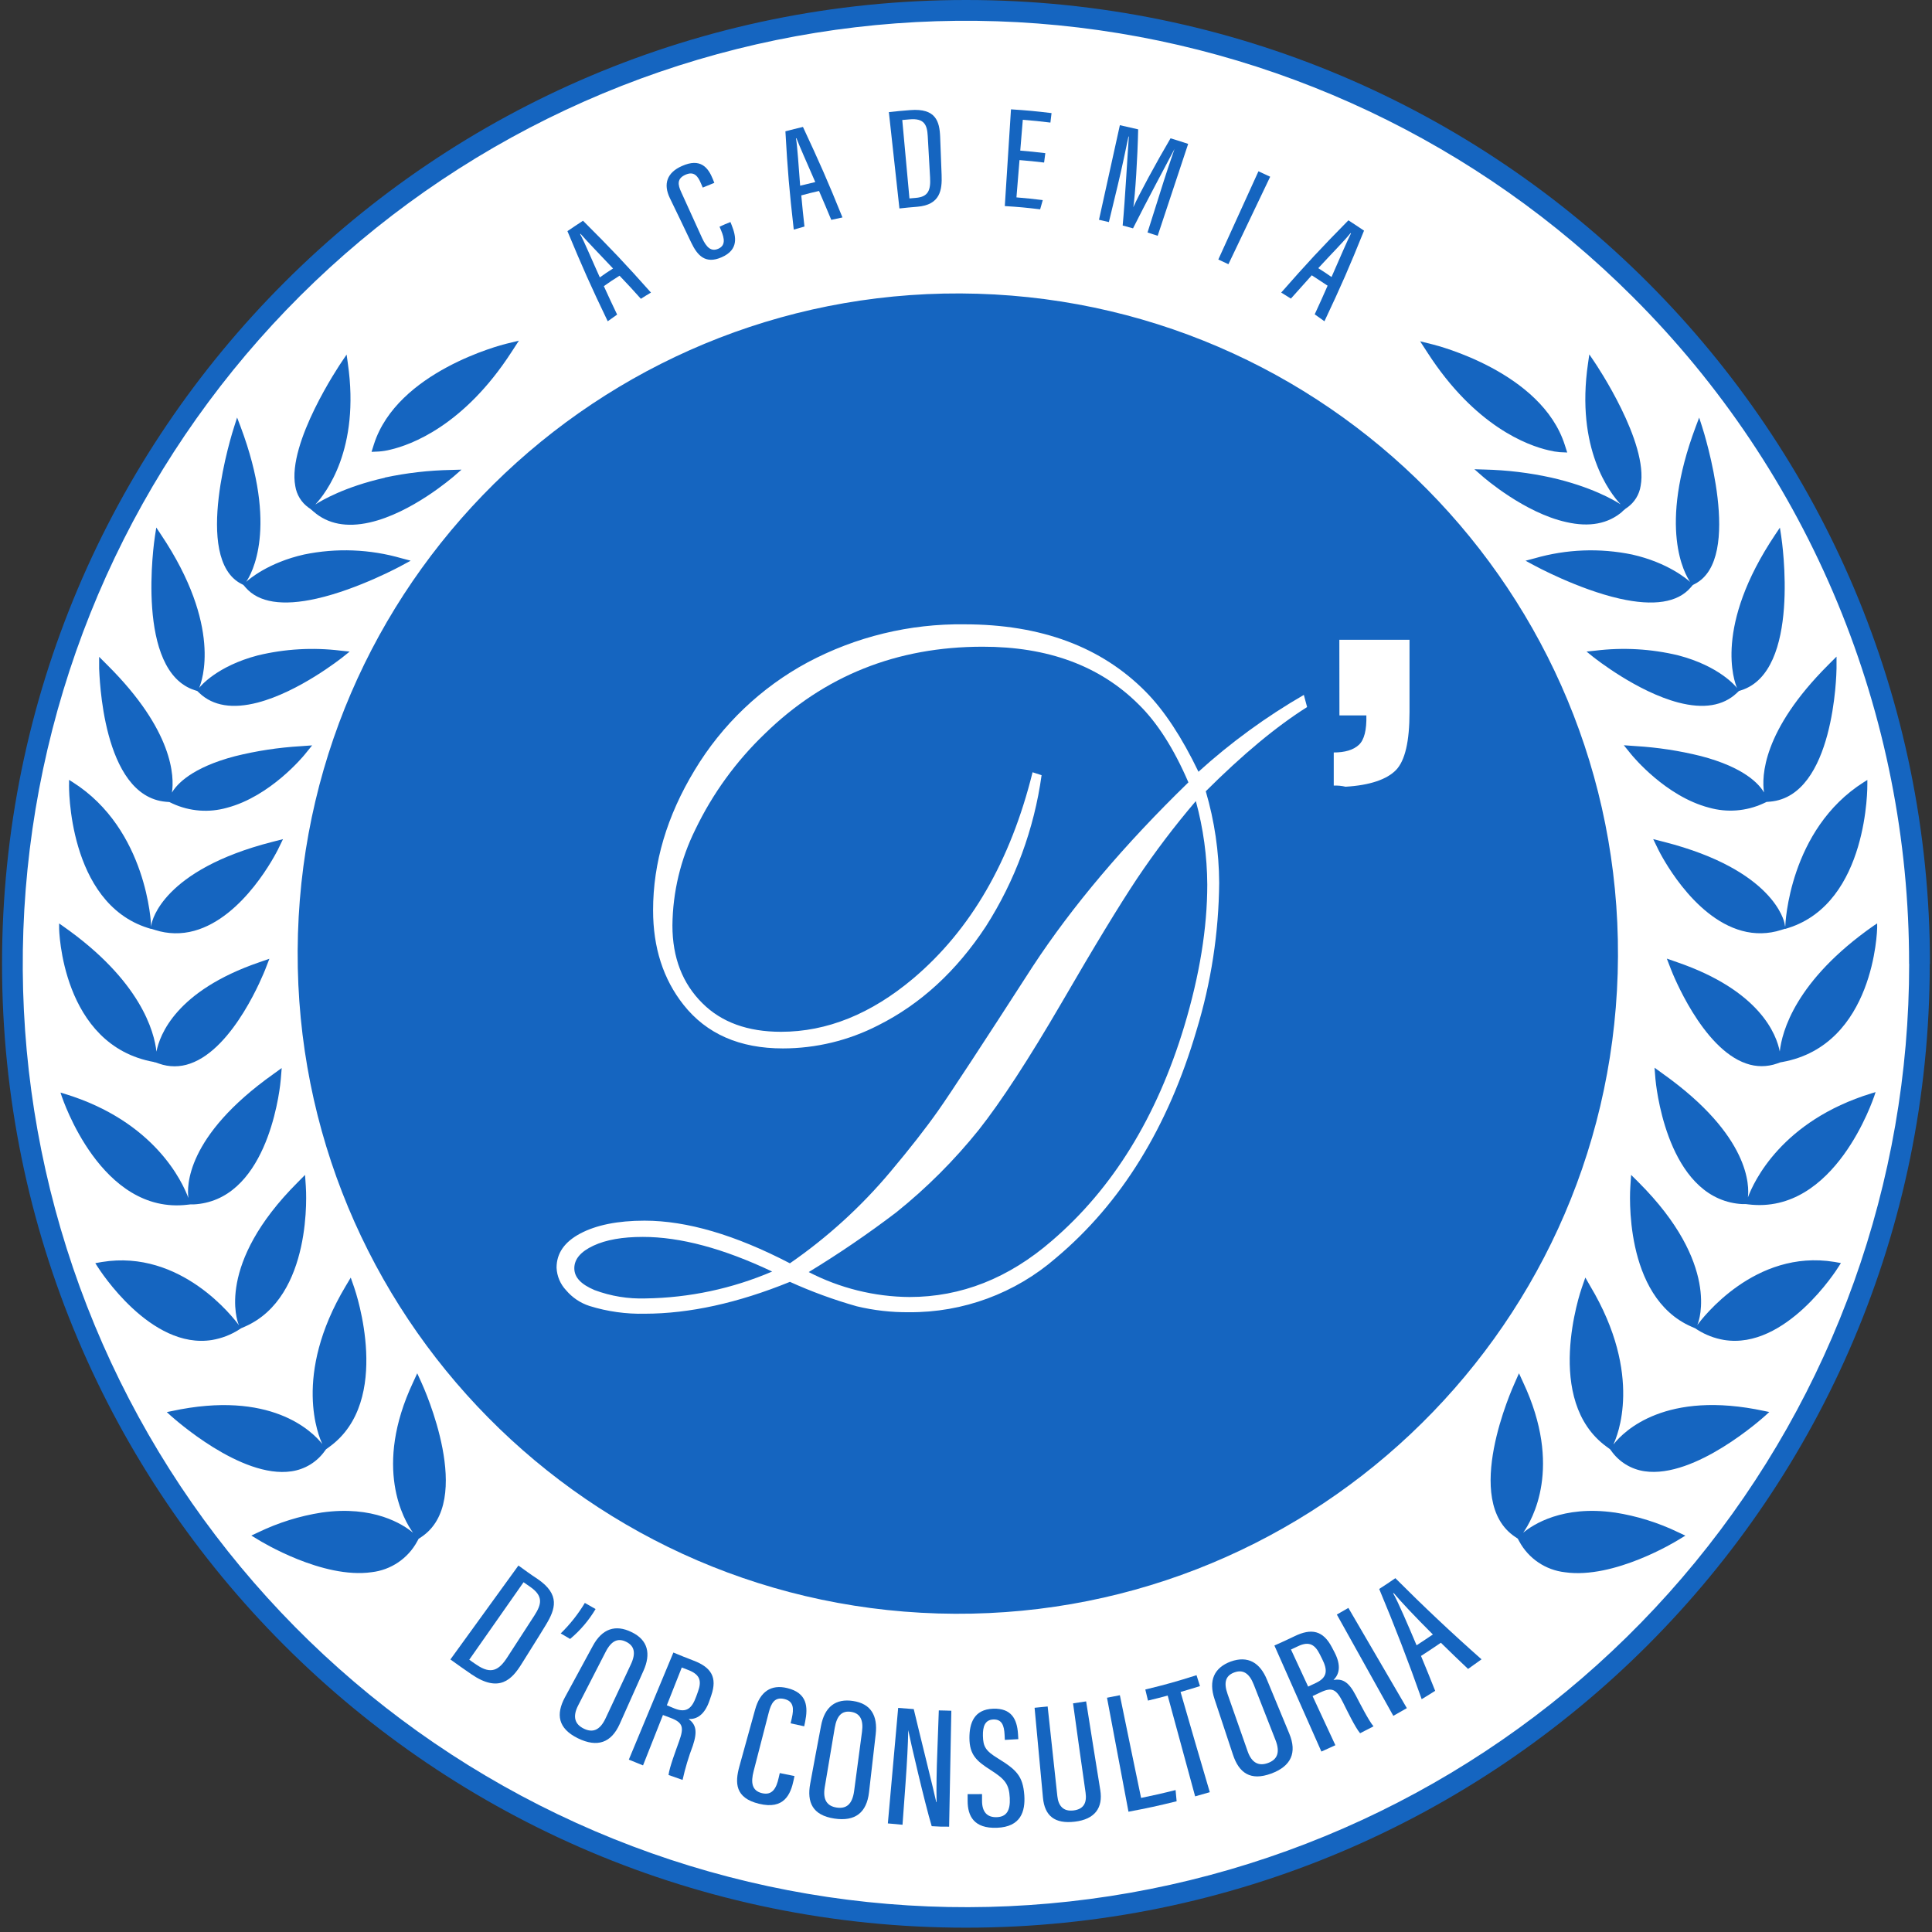
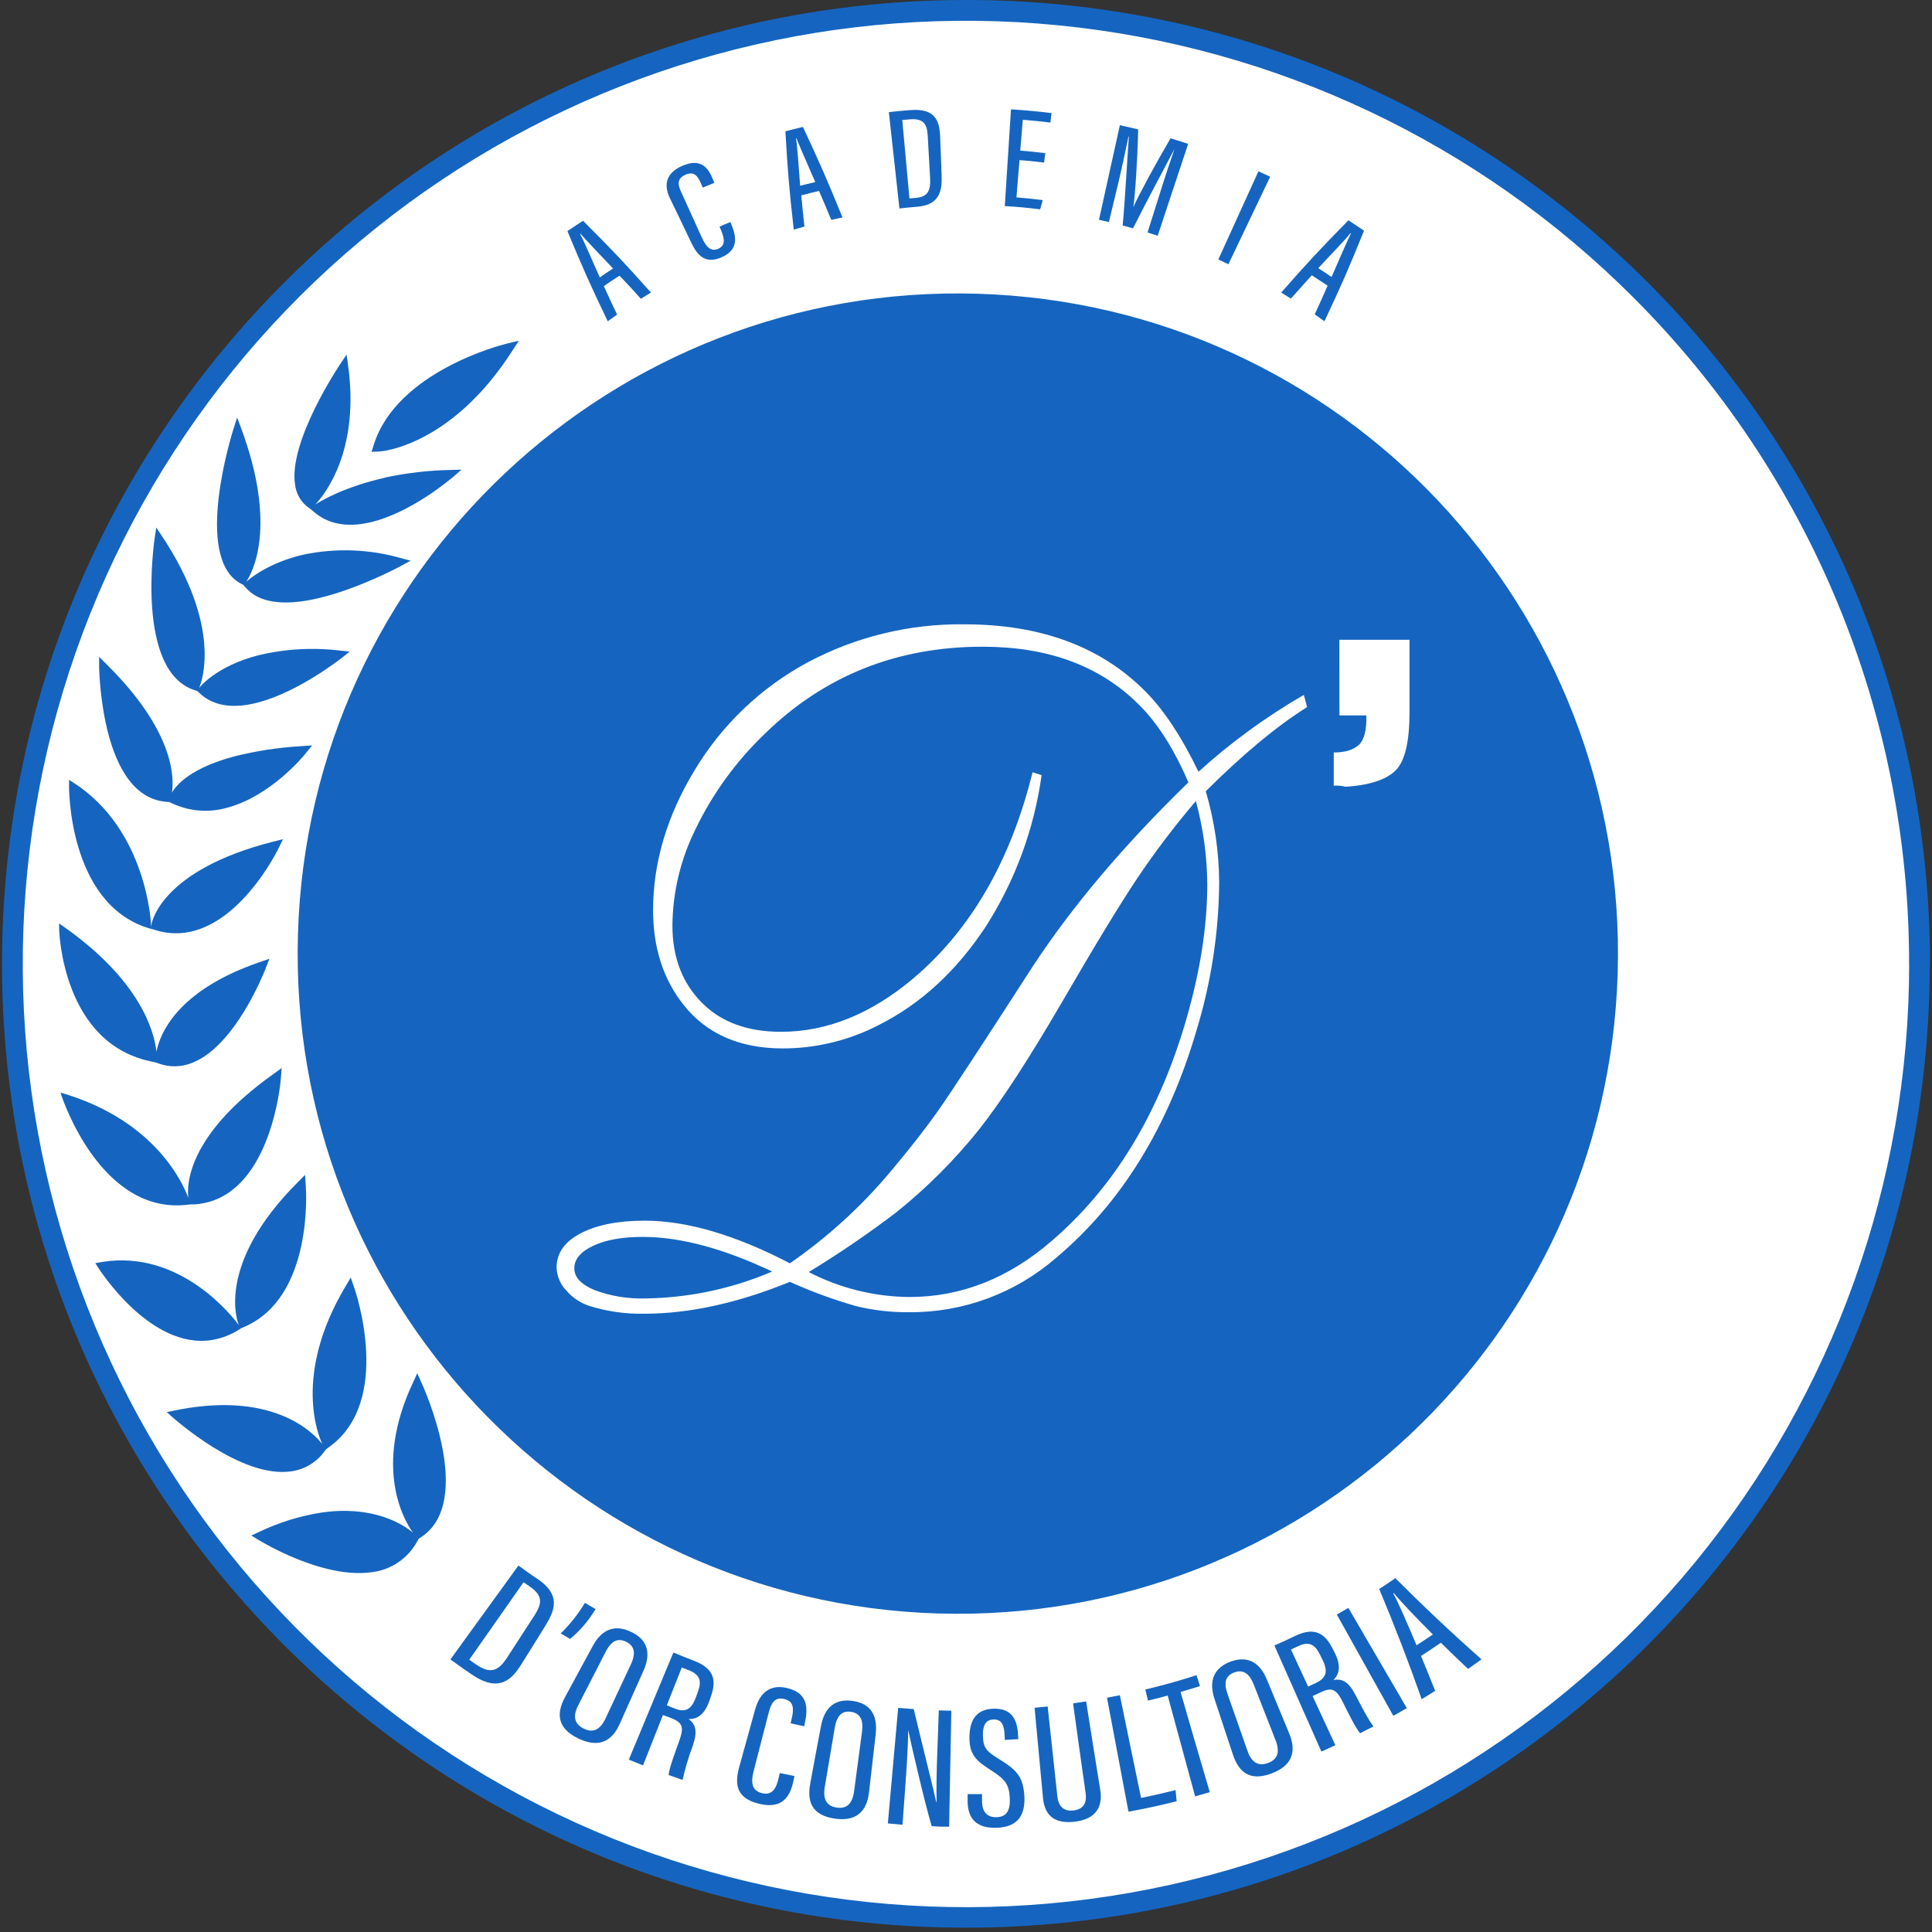
<svg xmlns="http://www.w3.org/2000/svg" width="393" height="393" viewBox="0 0 393 393" fill="none">
  <rect x="0" y="0" width="393" height="393" fill="#333333" stroke="none" />
  <path d="M390.44 196.057C390.44 88.935 303.6 2.095 196.478 2.095C89.355 2.095 2.516 88.935 2.516 196.057C2.516 303.18 89.355 390.02 196.478 390.02C303.6 390.02 390.44 303.18 390.44 196.057Z" fill="white" />
  <path d="M329.063 198.006C331.287 123.874 272.995 61.976 198.863 59.752C124.731 57.528 62.833 115.821 60.609 189.952C58.385 264.084 116.678 325.983 190.809 328.207C264.941 330.43 326.839 272.138 329.063 198.006Z" fill="#1565C0" />
  <path d="M390.454 196.061H388.355C388.362 240.449 372.977 283.467 344.822 317.783C316.667 352.1 277.484 375.593 233.95 384.259C190.416 392.925 145.223 386.229 106.073 365.31C66.923 344.391 36.237 310.545 19.244 269.538C2.251 228.531 0.002 182.9 12.881 140.421C25.76 97.942 52.969 61.242 89.873 36.576C126.777 11.909 171.092 0.801 215.267 5.145C259.443 9.489 300.745 29.015 332.138 60.398C349.984 78.191 364.136 99.337 373.781 122.619C383.426 145.901 388.373 170.86 388.338 196.061H392.586C392.586 87.78 304.806 0 196.526 0C88.245 0 0.423 87.78 0.414 196.061C0.406 304.341 88.194 392.121 196.483 392.121C304.772 392.121 392.535 304.341 392.544 196.061H390.454Z" fill="#1565C0" />
-   <path d="M341.388 133.311C335.873 131.984 330.163 131.659 324.532 132.351L322.723 132.538L324.15 133.685C324.524 133.965 333.02 140.72 341.422 142.912C346.52 144.237 350.496 143.6 353.266 140.992L353.724 140.558L354.175 140.414C366.366 136.574 362.492 110.151 362.322 109.03L362.059 107.331L361.09 108.775C348.593 127.424 352.764 138.621 353.342 139.955C353.121 139.649 349.748 135.495 341.388 133.311ZM317.294 91.979L318.798 92.047L318.305 90.509C313.573 75.683 292.333 70.28 291.424 70.059L288.875 69.422L290.387 71.75C300.073 86.754 310.777 90.628 315.025 91.596C315.77 91.783 316.529 91.911 317.294 91.979ZM332 112.802C325.429 111.444 318.626 111.707 312.179 113.567L310.319 114.06L312.018 114.977C312.103 115.028 320.964 119.854 329.46 121.774C336.401 123.337 341.261 122.581 343.903 119.514L344.345 118.996L344.787 118.766C354.744 113.592 346.588 87.883 346.231 86.788L345.636 84.944L344.94 86.796C337.208 107.39 342.748 116.838 343.801 118.375C343.224 117.849 339.29 114.442 332 112.802ZM363.129 188.518L363.011 187.855C362.926 187.422 360.802 176.963 338.491 171.254L336.291 170.693L337.361 172.894C337.642 173.446 344.158 186.572 354.353 189.342C356.955 190.062 359.71 190.006 362.28 189.181L363.129 188.917V188.96L363.784 188.756C380.104 183.573 379.858 159.751 379.849 159.504V158.655L379.119 159.113C363.911 168.739 363.163 188.093 363.163 188.28L363.129 188.518ZM358.831 161.203C357.845 159.504 354.837 156.106 345.985 153.795C341.622 152.709 337.168 152.029 332.68 151.764L330.31 151.595L331.856 153.498C332.136 153.837 338.831 161.994 347.633 164.287C351.298 165.327 355.214 165.026 358.678 163.438L359.349 163.124L360.088 163.064C373.112 161.9 373.562 137.024 373.579 135.971V133.566L371.88 135.265C358.499 148.646 358.338 157.958 358.831 161.203ZM345.237 269.578L345.364 269.263C345.551 268.779 349.969 257.14 333.309 240.496L331.796 238.992L331.644 241.261C331.567 242.17 330.148 263.8 344.065 269.866L344.821 270.198L345.28 270.495C346.928 271.539 348.768 272.243 350.691 272.568C363.231 274.607 373.63 258.303 374.038 257.607L374.472 256.927L373.129 256.689C356.961 254.055 346.274 268.167 345.22 269.578H345.237ZM355.543 243.631C355.848 241.337 356.069 231.091 338.262 218.424L336.563 217.192L336.741 219.477C336.826 220.378 338.772 241.566 352.034 244.6C352.816 244.779 353.612 244.89 354.413 244.931H355.135L355.636 244.99C373.35 247.165 381.124 223.241 381.243 223.003L381.523 222.153L380.674 222.408C362.416 228.024 356.732 240.377 355.526 243.631H355.543ZM381.107 188.322C365.185 199.469 362.467 209.911 362.033 213.895C361.379 210.497 358.066 201.542 341.142 195.722L339.06 195L339.91 197.201C340.165 197.855 346.189 213.241 355.203 216.334C357.239 217.056 359.462 217.056 361.498 216.334L362.169 216.096L362.518 216.036C381.353 212.638 381.837 188.985 381.846 188.747V187.838L381.107 188.322ZM328.432 307.673C317.889 306.161 311.839 310.12 309.834 311.785C311.678 309.186 317.923 298.43 309.834 281.2L308.985 279.348L308.135 281.276C307.685 282.262 297.235 305.362 308.22 312.635L308.73 312.975L309.044 313.544C309.972 315.263 311.301 316.732 312.92 317.825C314.539 318.919 316.398 319.604 318.339 319.823C328.33 321.25 340.904 313.553 341.431 313.221L342.833 312.372L341.397 311.7C337.315 309.727 332.963 308.369 328.483 307.673H328.432ZM328.22 293.74C328.908 292.313 334.345 279.807 323.487 261.625L322.485 259.875L321.78 261.897C321.448 262.832 313.955 284.896 326.784 294.267L327.514 294.802L327.744 295.108C328.533 296.23 329.542 297.179 330.711 297.896C331.88 298.613 333.183 299.084 334.541 299.279C344.829 300.792 358.525 288.473 359.102 287.954L359.901 287.224L358.907 287.02C338.823 282.704 330.361 291.098 328.271 293.74H328.22ZM330.004 104.034L330.7 103.448L331.049 103.21C331.765 102.696 332.371 102.044 332.832 101.293C333.293 100.542 333.6 99.706 333.734 98.835C335.382 90.025 324.728 74.197 324.269 73.534L323.292 72.09L323.029 73.916C320.48 91.341 327.531 100.322 329.655 102.59C328.415 101.791 323.708 98.996 315.518 97.144C311.078 96.168 306.554 95.622 302.01 95.513L299.92 95.453L301.525 96.855C301.865 97.161 310.115 104.332 318.611 106.201C323.335 107.288 327.149 106.549 330.055 104.034H330.004Z" fill="#1565C0" />
  <path d="M30.073 188.758L30.728 188.962V188.92L31.577 189.183C34.147 190.009 36.903 190.065 39.504 189.344C49.64 186.575 56.199 173.449 56.496 172.896L57.566 170.696L55.374 171.257C33.064 176.966 30.94 187.399 30.855 187.858L30.736 188.52V188.265C30.736 188.079 29.98 168.725 14.781 159.099L14.05 158.64V159.49C13.999 159.753 13.753 183.593 30.073 188.758ZM33.727 163.092L34.457 163.151L35.12 163.466C38.583 165.054 42.499 165.355 46.165 164.315C54.967 162.004 61.67 153.865 61.95 153.526L63.496 151.622L61.126 151.792C56.638 152.057 52.184 152.737 47.822 153.823C38.969 156.142 35.927 159.566 34.976 161.231C35.468 157.986 35.298 148.674 21.866 135.31L20.167 133.611V136.015C20.252 137.052 20.703 161.928 33.727 163.092ZM39.674 140.416L40.124 140.561L40.583 140.994C43.353 143.602 47.329 144.24 52.426 142.914C60.829 140.722 69.325 133.968 69.698 133.688L71.126 132.541L69.316 132.354C63.685 131.661 57.976 131.986 52.46 133.314C44.1 135.497 40.719 139.652 40.507 139.932C41.084 138.598 45.247 127.401 32.75 108.752L31.79 107.308L31.526 109.007C31.339 110.154 27.474 136.576 39.665 140.416H39.674ZM49.079 118.76L49.512 118.99L49.962 119.508C52.613 122.575 57.481 123.331 64.406 121.768C72.901 119.856 81.763 115.03 81.839 114.971L83.538 114.053L81.678 113.561C75.231 111.701 68.428 111.438 61.857 112.796C54.567 114.436 50.634 117.843 50.073 118.361C51.126 116.823 56.666 107.376 48.934 86.781L48.229 84.929L47.643 86.773C47.269 87.877 39.113 113.586 49.07 118.76H49.079ZM102.943 69.934C102.034 70.155 80.803 75.558 76.062 90.375L75.578 91.913L77.082 91.845C77.864 91.786 78.64 91.661 79.401 91.471C83.564 90.503 94.32 86.629 104.039 71.625L105.551 69.297L102.943 69.934ZM31.339 216.064L31.688 216.124L32.359 216.361C34.395 217.084 36.618 217.084 38.654 216.361C47.652 213.269 53.675 197.883 53.947 197.229L54.797 195.028L52.715 195.75C35.791 201.57 32.478 210.533 31.824 213.923C31.39 209.939 28.672 199.48 12.75 188.35L12.028 187.841V188.767C12.003 188.979 12.495 212.657 31.331 216.03L31.339 216.064ZM78.279 97.18C70.072 99.033 65.383 101.828 64.142 102.626C66.266 100.358 73.275 91.378 70.76 73.953L70.506 72.126L69.529 73.57C69.07 74.242 58.416 90.061 60.064 98.871C60.198 99.742 60.505 100.578 60.966 101.329C61.427 102.081 62.033 102.733 62.749 103.247L63.097 103.485L63.785 104.071C66.7 106.62 70.54 107.325 75.187 106.28C83.683 104.368 91.924 97.198 92.272 96.934L93.878 95.532L91.788 95.592C87.243 95.675 82.716 96.196 78.271 97.147L78.279 97.18ZM84.872 279.35L84.023 281.202C75.901 298.466 82.145 309.239 84.023 311.788C82.009 310.089 75.96 306.163 65.425 307.676C60.963 308.371 56.629 309.723 52.562 311.686L51.126 312.357L52.528 313.207C53.055 313.538 65.621 321.235 75.62 319.808C77.544 319.584 79.387 318.902 80.992 317.818C82.598 316.735 83.92 315.281 84.847 313.58L85.161 313.011L85.679 312.671C96.665 305.399 86.215 282.298 85.764 281.313L84.872 279.35ZM38.213 245.052L38.722 244.993H39.436C40.24 244.952 41.039 244.841 41.823 244.661C55.111 241.671 57.057 220.44 57.116 219.539L57.303 217.254L55.604 218.485C37.762 231.153 38.009 241.424 38.323 243.693C37.117 240.439 31.45 228.086 13.158 222.504L12.309 222.249L12.589 223.099C12.691 223.303 20.507 247.227 38.213 245.052ZM59.291 299.29C60.648 299.094 61.951 298.623 63.12 297.906C64.288 297.188 65.298 296.24 66.088 295.119L66.317 294.813L67.048 294.278C79.877 284.932 72.375 262.843 72.052 261.908L71.347 259.886L70.302 261.636C59.444 279.818 64.881 292.324 65.57 293.751C63.48 291.109 55.017 282.706 34.925 287.039L33.931 287.243L34.729 287.974C35.324 288.483 48.994 300.837 59.291 299.29ZM43.149 272.571C45.075 272.246 46.918 271.541 48.569 270.498L49.028 270.2L49.784 269.869C63.692 263.803 62.282 242.172 62.205 241.263L62.052 238.995L60.548 240.515C43.888 257.159 48.306 268.798 48.493 269.283L48.62 269.597C47.592 268.187 36.879 254.075 20.728 256.709L19.386 256.947L19.819 257.626C20.252 258.306 30.626 274.61 43.157 272.571H43.149Z" fill="#1565C0" />
  <path d="M157.104 258.668C147.164 253.956 138.384 251.602 130.766 251.608C126.629 251.608 123.282 252.186 120.707 253.392C118.133 254.599 116.825 256.119 116.825 257.98C116.825 259.841 118.184 261.251 120.937 262.423C124.256 263.663 127.786 264.241 131.327 264.122C140.198 263.997 148.959 262.132 157.112 258.634L157.104 258.668ZM164.461 258.736C170.809 262.029 177.845 263.775 184.996 263.834C195.52 263.834 205.185 260.013 213.993 252.373C226.357 241.747 235.326 227.205 240.899 208.746C244.014 198.392 245.575 188.792 245.58 179.945C245.55 174.203 244.768 168.491 243.253 162.953C238.96 167.978 234.963 173.249 231.282 178.738C227.714 184.091 222.616 192.482 215.989 203.912C209.26 215.466 203.628 224.109 199.091 229.841C194.122 236.029 188.492 241.655 182.303 246.621C176.571 250.983 170.616 255.044 164.461 258.787V258.736ZM245.275 160.965C247.05 167.009 247.968 173.272 248.002 179.571C247.914 189.74 246.364 199.843 243.397 209.57C237.603 229.309 228.073 244.746 214.808 255.881C206.522 263.085 195.89 267.013 184.911 266.926C181.329 266.962 177.757 266.556 174.274 265.72C169.625 264.404 165.082 262.743 160.681 260.75C150.106 265.054 140.273 267.215 131.183 267.232C127.361 267.32 123.551 266.787 119.9 265.652C118.054 265.051 116.413 263.948 115.159 262.466C113.978 261.219 113.287 259.586 113.214 257.869C113.214 254.93 114.828 252.619 118.048 250.911C121.268 249.204 125.635 248.303 131.106 248.303C139.704 248.303 149.562 251.195 160.681 256.977C168.305 251.71 175.186 245.44 181.139 238.337C185.104 233.619 188.343 229.473 190.858 225.899C193.373 222.325 199.779 212.555 210.076 196.588C218.124 184.32 228.679 171.84 241.74 159.147C238.767 152.242 235.368 146.932 231.545 143.217C223.695 135.429 213.14 131.541 199.881 131.552C182.419 131.552 167.642 137.462 155.549 149.283C149.726 154.864 144.952 161.445 141.454 168.713C138.44 174.79 136.843 181.471 136.782 188.254C136.782 194.784 138.821 200.063 142.899 204.09C146.764 207.939 152.083 209.884 158.871 209.884C168.217 209.884 177.188 206.262 185.786 199.018C197.482 189.118 205.568 175.142 210.042 157.091L211.877 157.685C210.36 168.641 206.491 179.138 200.535 188.458C194.588 197.489 187.315 204.226 178.607 208.585C172.62 211.655 165.99 213.259 159.262 213.266C150.454 213.266 143.714 210.309 139.042 204.396C134.904 199.171 132.848 192.74 132.848 185.17C132.848 175.473 135.663 165.977 141.293 156.683C146.85 147.431 154.797 139.847 164.3 134.729C174.108 129.508 185.075 126.849 196.185 126.998C211.755 126.998 224.055 131.577 233.083 140.736C236.838 144.542 240.406 149.96 243.788 156.989C250.36 151.034 257.545 145.794 265.223 141.356L265.886 143.829C259.655 147.754 252.779 153.469 245.258 160.973L245.275 160.965ZM272.445 130.142H286.718V144.865C286.718 150.812 285.809 154.729 283.974 156.632C282.138 158.535 278.647 159.75 273.702 160.03C272.917 159.846 272.112 159.769 271.306 159.801V153.064C273.583 153.064 275.291 152.554 276.404 151.526C277.517 150.498 278.009 148.493 277.942 145.528H272.462" fill="white" />
  <path d="M122.832 58.207C123.894 60.535 124.43 61.69 125.534 63.993C124.761 64.528 124.379 64.8 123.622 65.352C120.148 58.13 118.525 54.46 115.424 47.018C116.681 46.168 117.318 45.735 118.593 44.902C124.311 50.603 127.089 53.526 132.416 59.515C131.566 60.008 131.184 60.263 130.368 60.781C128.669 58.887 127.819 57.952 126.027 56.083C124.693 56.916 124.056 57.34 122.832 58.207ZM124.718 54.63C121.685 51.427 119.315 48.972 118.083 47.553L117.998 47.612C118.763 48.929 120.504 53.101 122.017 56.431C123.045 55.701 123.588 55.301 124.676 54.63H124.718Z" fill="#1565C0" />
  <path d="M148.583 45.166L148.829 45.786C149.755 48.114 150.308 50.79 146.799 52.328C143.451 53.798 141.846 51.937 140.597 49.329C138.898 45.71 137.989 43.908 136.255 40.289C134.887 37.443 135.652 35.115 138.711 33.773C142.491 32.074 144.063 34.079 145.023 36.483L145.304 37.197C144.36 37.571 143.885 37.766 142.95 38.157L142.585 37.307C141.982 35.863 141.2 34.758 139.441 35.54C137.683 36.322 137.844 37.545 138.592 39.125L142.84 48.471C143.689 50.272 144.624 51.249 146.102 50.603C147.58 49.958 147.411 48.59 146.688 46.882L146.366 46.117C147.249 45.701 147.691 45.523 148.583 45.166Z" fill="#1565C0" />
  <path d="M162.993 39.745C163.231 42.294 163.358 43.551 163.639 46.083C162.789 46.321 162.33 46.449 161.464 46.703C160.563 38.743 160.215 34.75 159.765 26.712C161.183 26.339 161.897 26.16 163.333 25.82C166.731 33.11 168.371 36.797 171.37 44.231C170.461 44.418 170.002 44.52 169.093 44.724C168.116 42.362 167.615 41.19 166.604 38.845C165.143 39.159 164.463 39.363 162.993 39.745ZM165.839 37.035C164.081 32.991 162.687 29.881 162.016 28.131H161.914C162.195 29.627 162.475 34.138 162.764 37.774C164.021 37.46 164.624 37.324 165.839 37.035Z" fill="#1565C0" />
  <path d="M180.809 22.804C182.508 22.617 183.425 22.532 185.167 22.396C190.358 21.989 191.114 24.682 191.242 27.817L191.539 35.591C191.658 38.615 191.276 41.682 186.586 42.056C185.133 42.175 184.411 42.243 182.958 42.404C182.1 34.563 181.675 30.663 180.809 22.804ZM184.997 40.365L186.271 40.255C188.82 40.051 189.339 38.692 189.194 36.117L188.718 27.681C188.591 25.404 188.022 24.002 184.989 24.283L183.536 24.41C184.122 30.773 184.411 33.968 184.997 40.365Z" fill="#1565C0" />
  <path d="M212.387 33.066C210.391 32.828 209.388 32.726 207.383 32.565C207.137 35.598 207.009 37.119 206.763 40.152C208.904 40.33 209.974 40.441 212.115 40.704C211.895 41.46 211.793 41.834 211.58 42.581C208.709 42.233 207.273 42.097 204.393 41.919C204.902 34.043 205.149 30.109 205.65 22.242C208.963 22.455 210.612 22.608 213.9 23.007L213.67 24.935C211.427 24.663 210.272 24.545 208.054 24.366C207.85 26.915 207.748 28.13 207.536 30.636C209.575 30.806 210.586 30.908 212.634 31.154L212.387 33.066Z" fill="#1565C0" />
  <path d="M235.905 39.441C236.975 35.991 238.207 32.296 238.912 30.308C237.358 33.29 233.152 41.08 230.476 46.45C229.626 46.203 229.21 46.093 228.369 45.872C228.853 40.775 229.363 31.319 229.626 27.767H229.55C229.091 30.01 228.165 34.386 227.375 37.665C226.653 40.673 226.287 42.176 225.565 45.175C224.716 44.98 224.359 44.886 223.552 44.708L227.8 25.465C229.295 25.796 230.043 25.975 231.521 26.314C231.394 32.262 230.918 39.653 230.535 42.151C231.521 39.865 235.242 32.992 238.105 28.133C239.541 28.566 240.263 28.795 241.691 29.271L235.489 47.962L233.424 47.291C234.427 44.156 234.919 42.559 235.905 39.441Z" fill="#1565C0" />
  <path d="M258.376 35.948C254.978 43.068 253.279 46.628 249.88 53.747C249.031 53.356 248.648 53.161 247.824 52.787C251.095 45.608 252.726 42.023 255.989 34.844C256.949 35.277 257.425 35.498 258.376 35.948Z" fill="#1565C0" />
  <path d="M266.838 55.997C265.139 57.875 264.289 58.826 262.59 60.738C261.809 60.236 261.409 59.999 260.619 59.514C265.904 53.499 268.639 50.551 274.289 44.816C275.572 45.666 276.209 46.057 277.467 46.915C274.451 54.4 272.836 58.096 269.412 65.351L267.433 63.941C268.503 61.621 269.03 60.457 270.058 58.112C268.767 57.246 268.113 56.821 266.838 55.997ZM270.857 56.345C272.632 52.293 273.975 49.158 274.807 47.476L274.714 47.416C273.796 48.64 270.627 51.859 268.155 54.553C269.243 55.249 269.812 55.606 270.857 56.345Z" fill="#1565C0" />
  <path d="M105.457 318.453C106.995 319.566 107.776 320.152 109.34 321.18C114.004 324.358 112.984 327.314 111.039 330.526C109.093 333.737 108.082 335.267 106.12 338.436C104.157 341.605 101.566 344.442 95.925 340.594C94.225 339.413 93.325 338.801 91.617 337.56L105.457 318.453ZM95.457 337.611C96.044 338.028 96.307 338.232 96.936 338.639C99.909 340.67 101.498 339.744 103.18 337.144L108.686 328.648C110.164 326.354 110.597 324.689 107.836 322.778L106.502 321.851L95.457 337.611Z" fill="#1565C0" />
  <path d="M114.056 332.269C115.954 330.42 117.605 328.332 118.966 326.059L121.15 327.307C119.778 329.613 118.025 331.67 115.967 333.391C115.186 332.923 114.812 332.694 114.056 332.269Z" fill="#1565C0" />
  <path d="M130.903 339.84C128.966 344.182 127.997 346.357 126.052 350.698C124.353 354.479 121.549 355.541 117.556 353.595C113.444 351.573 113.087 348.685 114.905 345.278L120.58 334.819C122.475 331.285 125.211 330.393 128.456 331.99C131.846 333.604 132.424 336.442 130.903 339.84ZM123.197 336.017L117.607 346.909C116.4 349.262 116.978 350.758 118.737 351.624C120.495 352.491 122.008 352.058 123.189 349.526C125.253 345.133 126.281 342.933 128.337 338.541C129.399 336.272 129.051 334.794 127.377 333.97C125.704 333.146 124.37 333.732 123.197 336.017Z" fill="#1565C0" />
  <path d="M134.854 348.862L130.802 359.108C129.646 358.65 129.103 358.412 127.913 357.936C131.541 349.219 133.35 344.861 136.978 336.152C138.618 336.832 139.442 337.163 141.099 337.801C144.667 339.16 145.95 341.199 144.684 344.869C144.548 345.277 144.48 345.481 144.336 345.889C143.308 348.922 141.659 349.746 140.088 349.678C141.524 350.782 141.931 352.108 140.937 355.09C140.073 357.361 139.374 359.692 138.847 362.065C137.7 361.674 137.148 361.479 135.993 361.062C136.146 359.559 137.556 355.854 138.117 354.266C139.162 351.386 138.966 350.417 136.417 349.448L134.854 348.862ZM135.644 346.883L137.276 347.562C139.68 348.488 140.759 347.477 141.617 345.107L141.974 344.122C142.705 342.091 142.535 340.723 140.13 339.755L138.686 339.194L135.644 346.883Z" fill="#1565C0" />
  <path d="M161.607 361.275L161.446 362.066C160.834 364.997 159.509 368.157 154.403 366.917C149.517 365.736 149.475 362.669 150.401 359.313C151.684 354.683 152.321 352.372 153.604 347.75C154.615 344.105 156.832 342.584 160.137 343.383C164.232 344.377 164.385 347.232 163.774 350.248L163.587 351.157C162.482 350.927 161.887 350.8 160.825 350.554L161.072 349.475C161.48 347.648 161.514 346.076 159.56 345.609C157.605 345.142 156.883 346.382 156.365 348.396C155.133 353.136 154.521 355.507 153.298 360.29C152.703 362.575 152.924 364.258 154.997 364.759C157.07 365.26 157.92 363.807 158.396 361.632C158.481 361.25 158.523 361.055 158.617 360.672C159.831 360.902 160.418 361.038 161.607 361.275Z" fill="#1565C0" />
  <path d="M178.132 352.769L176.773 364.579C176.297 368.699 173.978 370.568 169.713 369.923C165.287 369.252 164.106 366.618 164.811 362.82C165.66 358.13 166.128 355.785 167.003 351.104C167.733 347.162 170.019 345.471 173.519 346.007C177.206 346.55 178.557 349.065 178.132 352.769ZM169.798 351.478C168.991 356.304 168.583 358.717 167.767 363.551C167.326 366.168 168.303 367.408 170.197 367.688C172.092 367.969 173.375 367.111 173.748 364.29C174.386 359.481 174.709 357.077 175.346 352.268C175.677 349.787 174.912 348.487 173.103 348.216C171.293 347.944 170.231 348.946 169.798 351.478Z" fill="#1565C0" />
  <path d="M180.604 370.914C181.453 361.509 181.861 356.811 182.702 347.414C183.968 347.525 184.597 347.575 185.871 347.66C186.916 352.112 190.06 364.652 190.45 366.581H190.518C190.459 363.403 190.518 360.09 190.671 356.241L190.969 347.924C191.971 347.924 192.472 347.975 193.517 347.992C193.339 357.431 193.245 362.146 193.067 371.576C191.648 371.576 190.943 371.577 189.524 371.475C188.165 366.997 185.098 353.803 184.75 351.934C184.707 354.78 184.503 358.544 184.197 362.792C183.951 366.19 183.832 367.83 183.586 371.186C182.379 371.058 181.801 371.016 180.604 370.914Z" fill="#1565C0" />
  <path d="M199.762 364.944C199.762 365.488 199.762 365.794 199.762 366.312C199.762 368.53 200.756 369.711 202.753 369.643C204.749 369.575 205.539 368.292 205.403 365.709C205.259 362.956 204.469 361.945 201.572 360.093C198.675 358.241 197.213 357.009 197.196 353.526C197.196 350.544 198.114 347.715 202.031 347.579C205.743 347.46 206.873 349.686 207.077 352.676L207.145 353.772C206.049 353.84 205.505 353.874 204.401 353.925L204.35 352.906C204.257 350.943 203.781 349.711 202.056 349.771C200.331 349.83 199.898 351.258 199.941 353.101C199.992 355.293 200.467 356.134 202.974 357.672C206.754 360 208.071 361.257 208.36 365.165C208.589 368.479 207.646 371.631 202.778 371.801C198.122 371.971 196.831 369.422 196.831 366.312V364.953C197.995 364.97 198.581 364.961 199.762 364.944Z" fill="#1565C0" />
  <path d="M213.11 347.126C213.901 354.424 214.291 358.069 215.081 365.359C215.285 367.296 216.254 368.536 218.378 368.273C220.502 368.009 221.105 366.65 220.825 364.662C219.788 357.398 219.278 353.762 218.276 346.489C219.346 346.336 219.873 346.26 220.935 346.09C222.091 353.303 222.634 356.914 223.815 364.127C224.393 367.729 222.728 370.074 218.633 370.558C214.538 371.042 212.49 369.377 212.15 365.639L210.451 347.39C211.522 347.296 212.04 347.245 213.11 347.126Z" fill="#1565C0" />
  <path d="M225.183 345.346C226.228 345.15 226.754 345.048 227.799 344.836C229.499 353.187 230.391 357.367 232.115 365.727C234.927 365.141 236.363 364.827 239.133 364.13L239.345 366.407C235.446 367.367 233.483 367.792 229.55 368.531C227.808 359.262 226.933 354.623 225.183 345.346Z" fill="#1565C0" />
  <path d="M237.528 344.908C235.931 345.333 235.124 345.545 233.518 345.927C233.297 345.027 233.196 344.576 232.975 343.676C237.172 342.656 239.253 342.07 243.391 340.762C243.671 341.611 243.807 342.087 244.096 342.979C242.516 343.472 241.734 343.718 240.145 344.169C242.507 352.342 243.688 356.428 246.092 364.559C244.903 364.907 244.308 365.069 243.11 365.408L237.528 344.908Z" fill="#1565C0" />
  <path d="M257.729 341.697L262.266 352.657C263.847 356.489 262.683 359.258 258.588 360.771C254.34 362.342 252.02 360.609 250.805 356.939C249.31 352.419 248.554 350.142 247.059 345.631C245.793 341.825 246.991 339.242 250.347 337.985C253.855 336.727 256.311 338.214 257.729 341.697ZM249.718 344.628L253.77 356.183C254.62 358.681 256.115 359.292 257.933 358.621C259.752 357.95 260.482 356.557 259.454 353.948C257.687 349.437 256.803 347.152 255.028 342.657C254.119 340.329 252.81 339.556 251.069 340.202C249.327 340.848 248.86 342.207 249.718 344.628Z" fill="#1565C0" />
  <path d="M267 345.014C268.86 349.007 269.786 351.003 271.638 355.005C270.509 355.532 269.939 355.787 268.792 356.296L259.234 334.725C260.866 334.003 261.673 333.629 263.287 332.856C266.753 331.157 269.132 331.641 270.933 335.091L271.435 336.051C272.921 338.888 272.378 340.655 271.248 341.726C273.057 341.437 274.306 342.049 275.767 344.844C276.702 346.637 278.41 350.001 279.395 351.165C278.308 351.734 277.764 352.015 276.668 352.567C275.674 351.42 273.958 347.843 273.219 346.365C271.851 343.629 271.018 343.102 268.546 344.283L267 345.014ZM266.108 343.077L267.713 342.321C270.058 341.199 270.075 339.712 268.945 337.461L268.478 336.526C267.509 334.598 266.354 333.757 264.018 334.878L262.607 335.541C264.001 338.582 264.714 340.086 266.108 343.102V343.077Z" fill="#1565C0" />
  <path d="M274.28 327.074L286.175 347.464C285.079 348.102 284.527 348.416 283.422 349.028L271.936 328.425C272.853 327.898 273.329 327.626 274.28 327.074Z" fill="#1565C0" />
  <path d="M289.055 336.847C290.228 339.676 290.805 341.095 291.935 343.941C290.839 344.638 290.296 344.977 289.191 345.64C286.54 338.104 283.643 330.594 280.551 323.219C281.876 322.37 282.53 321.928 283.839 321.027C289.497 326.703 295.368 332.233 301.366 337.535C300.278 338.325 299.726 338.716 298.63 339.489C296.396 337.374 295.291 336.311 293.099 334.162C291.494 335.258 290.686 335.793 289.055 336.847ZM291.468 332.48C287.721 328.742 284.943 325.777 283.499 324.052L283.397 324.12C284.331 325.692 286.447 330.653 288.155 334.68C289.489 333.814 290.151 333.372 291.468 332.48Z" fill="#1565C0" />
</svg>